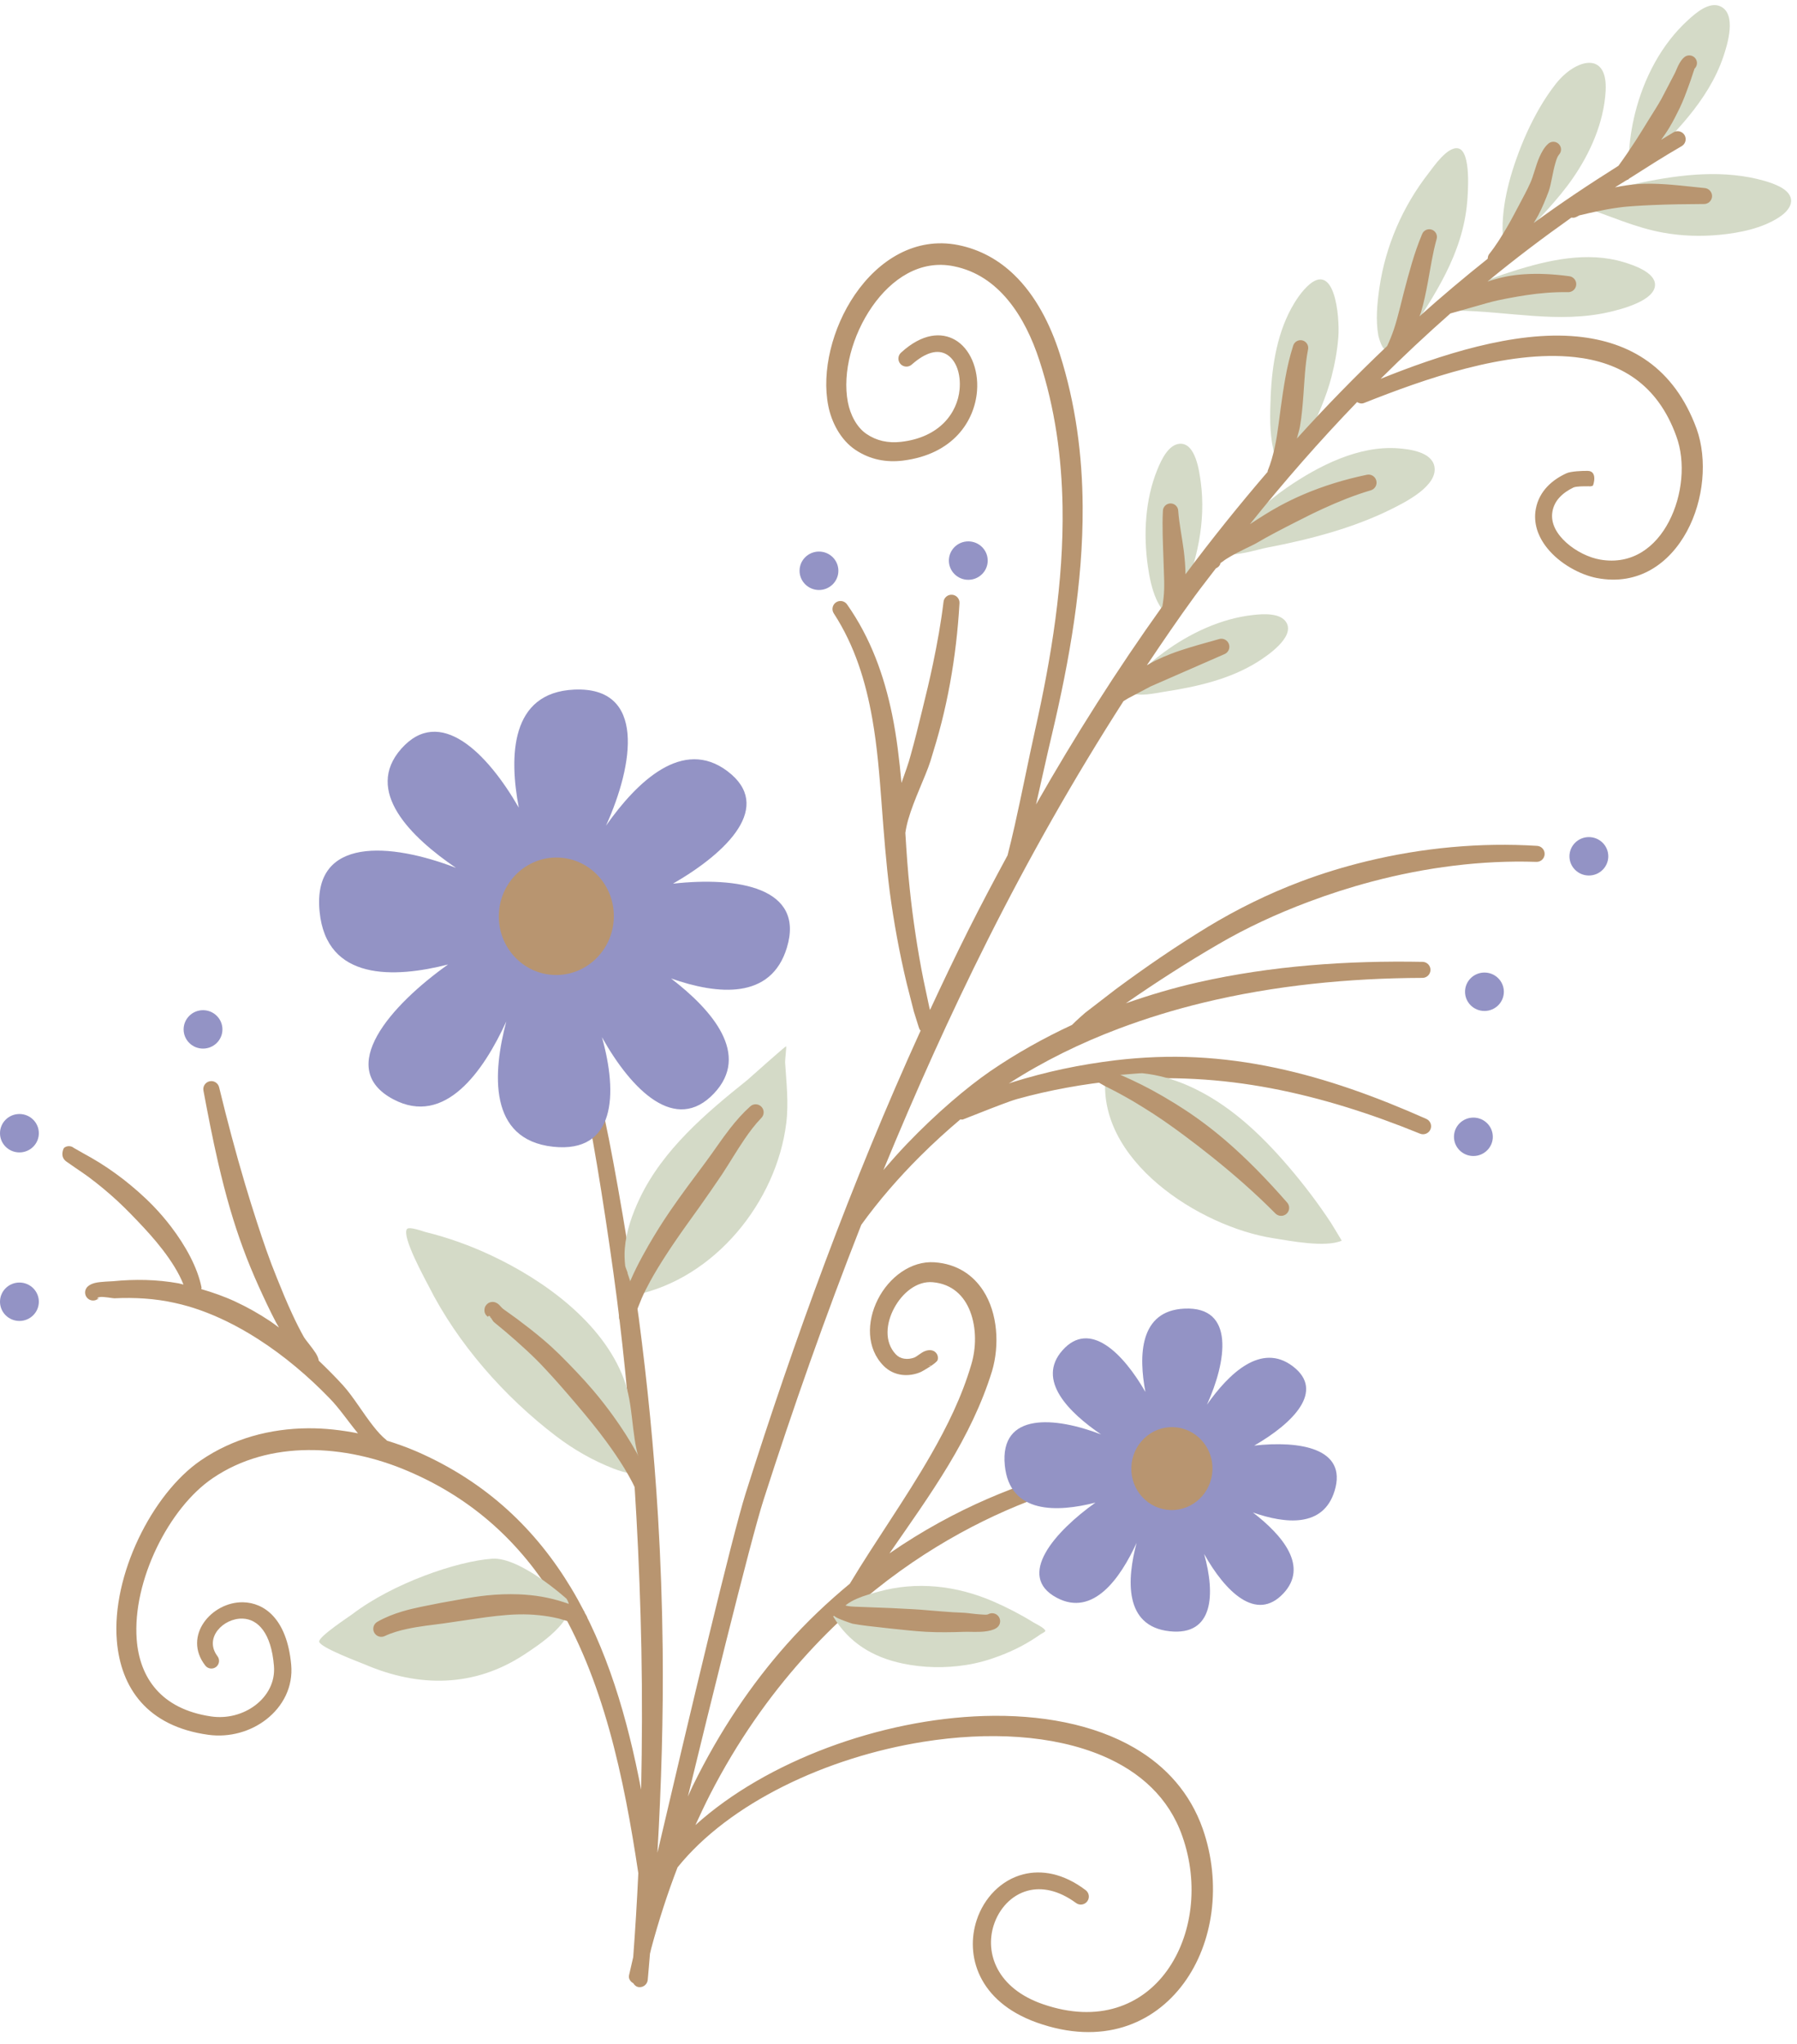
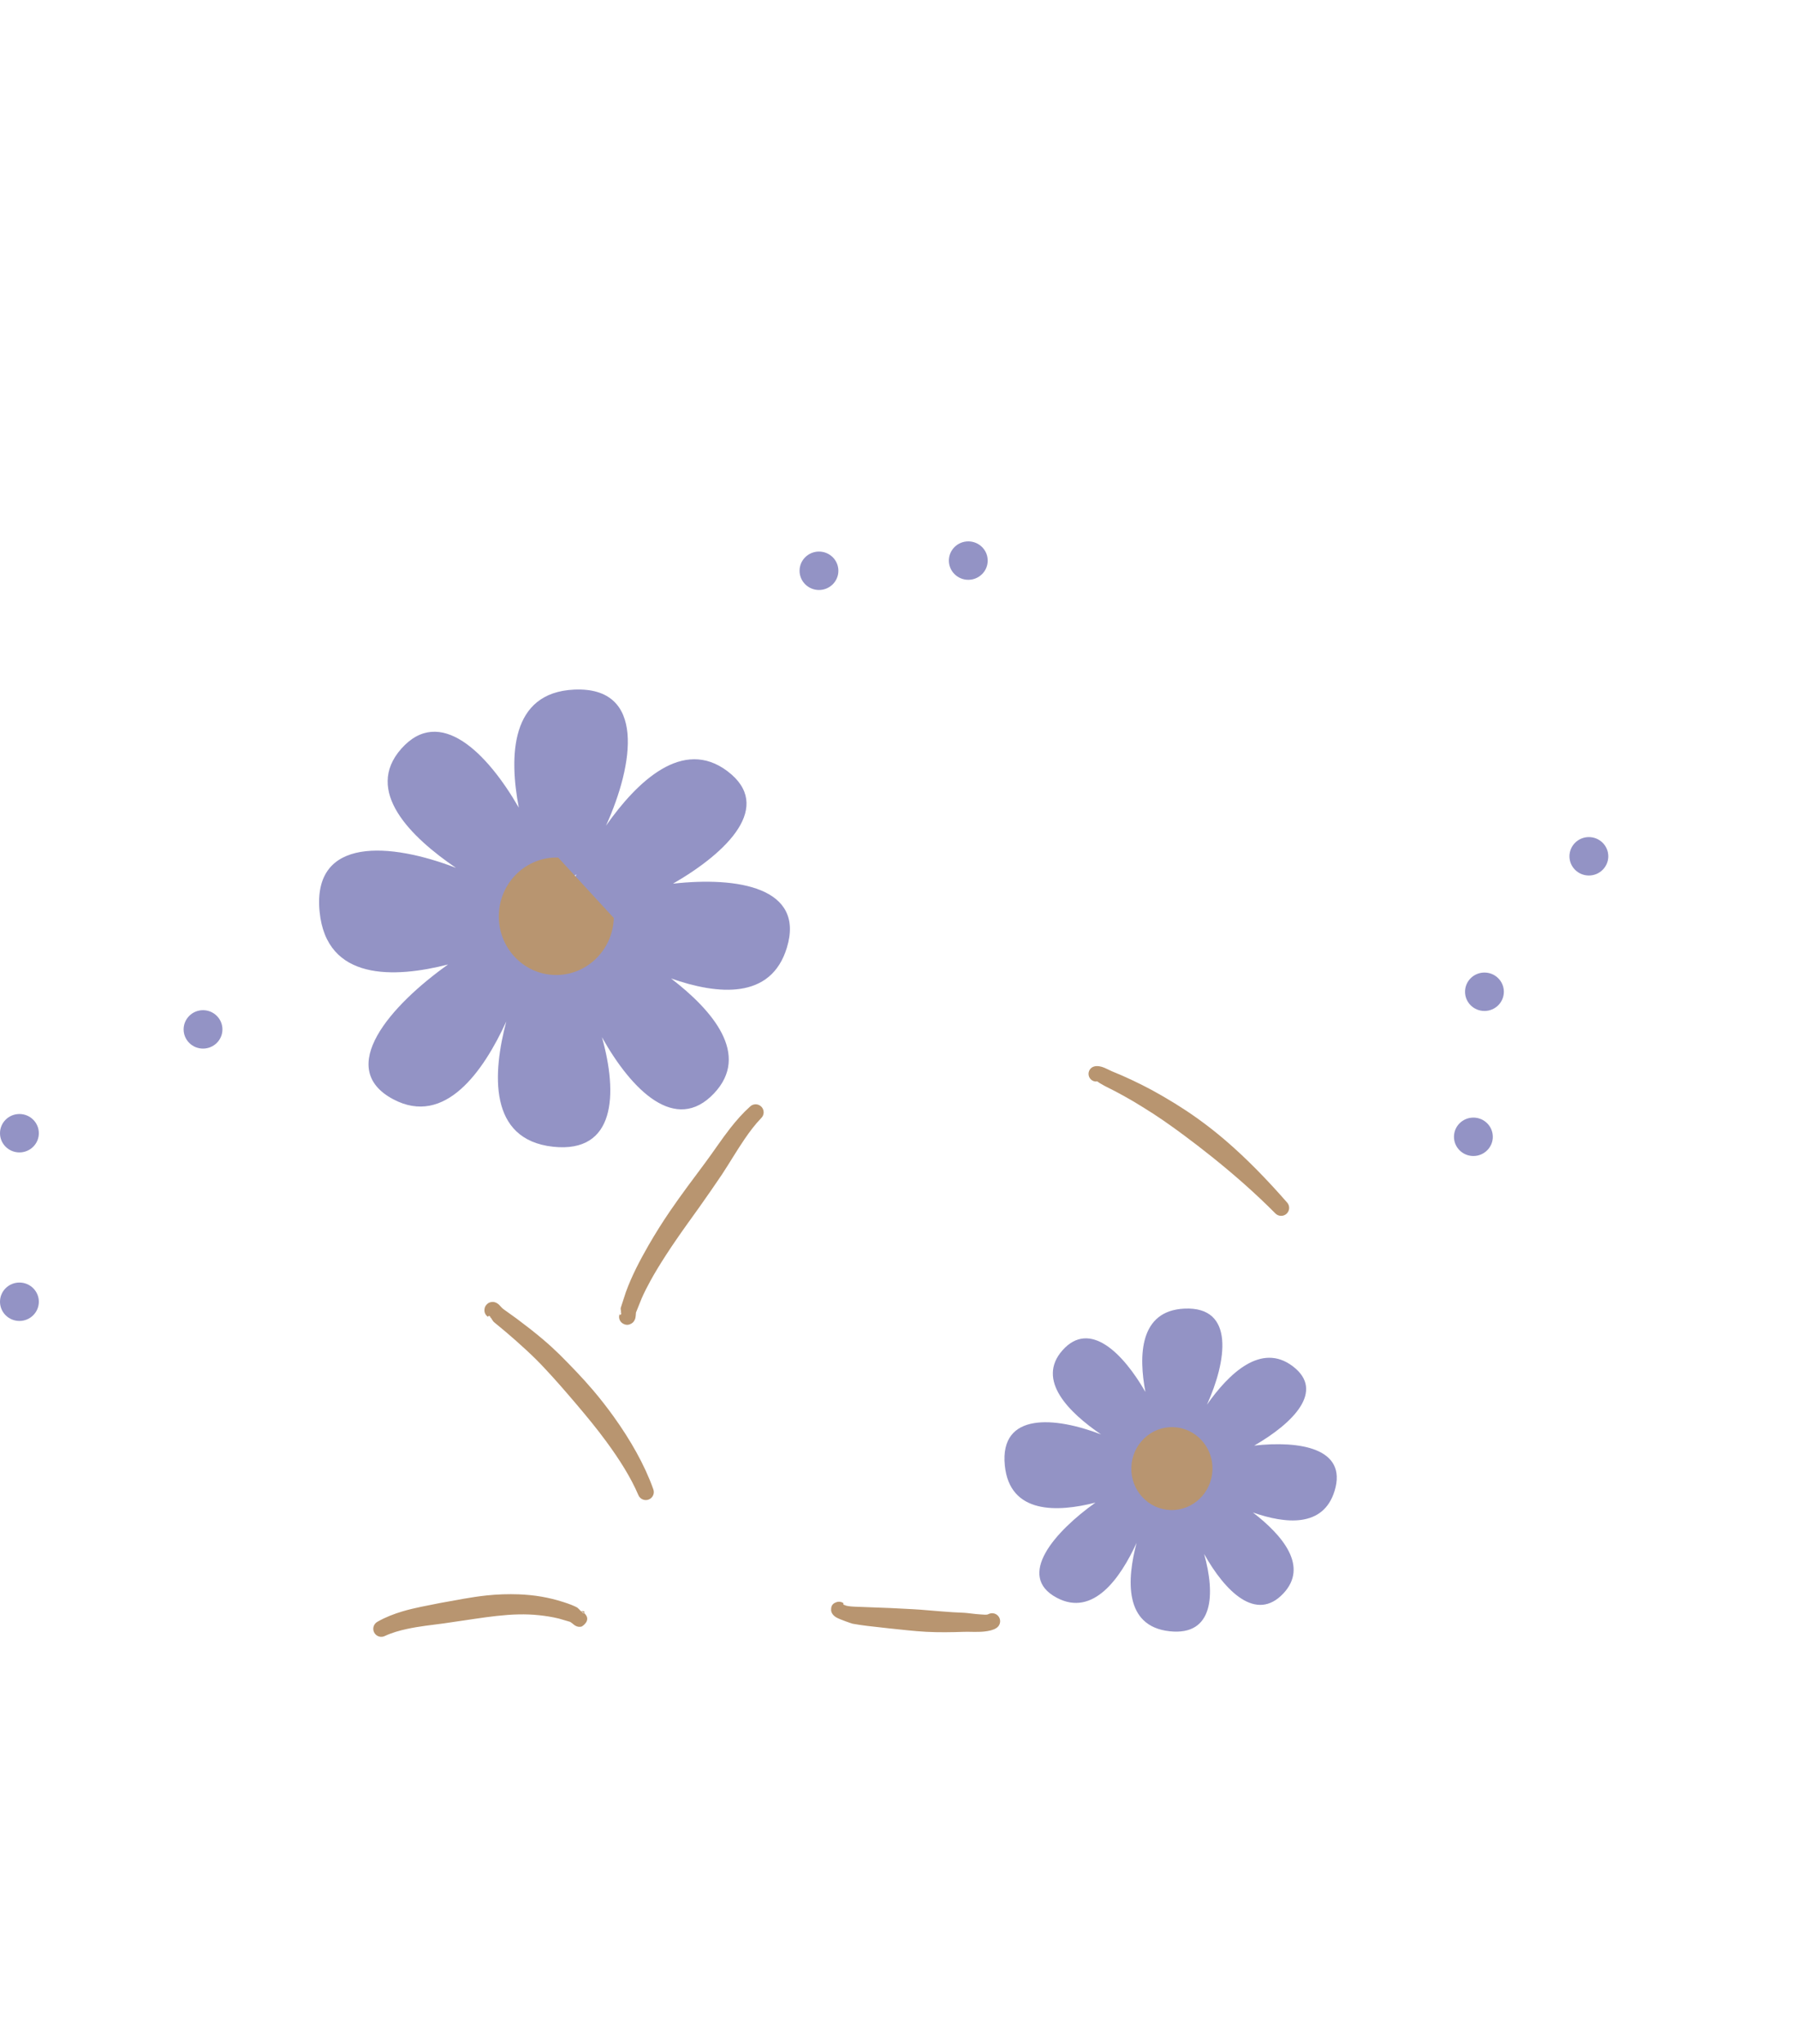
<svg xmlns="http://www.w3.org/2000/svg" fill="#b89570" height="80.3" preserveAspectRatio="xMidYMid meet" version="1" viewBox="0.0 -0.2 70.6 80.3" width="70.6" zoomAndPan="magnify">
  <g id="change1_1">
-     <path clip-rule="evenodd" d="M45.096,22.037c-0.178-1.252-0.107-2.623,0.379-3.804 c0.144-0.35,0.421-0.969,0.872-1.002c0.63-0.047,0.773,1.101,0.829,1.514c0.206,1.528-0.144,3.136-0.768,4.534l-0.668,0.565 c-0.013-0.029-0.087-0.105-0.11-0.142c-0.074-0.122-0.147-0.242-0.204-0.373C45.247,22.92,45.159,22.477,45.096,22.037z M49.231,23.956c-1.258,0.137-2.49,0.72-3.501,1.463c-0.365,0.268-0.719,0.564-1.023,0.901c-0.11,0.121-0.214,0.248-0.306,0.383 c-0.041,0.061-0.043,0.24-0.1,0.195l0.057,0.092c0.398,0.196,0.998,0.039,1.409-0.023c1.251-0.19,2.562-0.49,3.645-1.171 c0.366-0.23,1.445-0.953,1.137-1.527C50.326,23.856,49.608,23.914,49.231,23.956z M54.468,13.455l0.792-0.368 c1.095-1.683,2.212-3.306,2.384-5.371c0.027-0.335,0.157-1.966-0.348-2.086c-0.423-0.1-0.979,0.726-1.175,0.979 c-1.013,1.301-1.686,2.85-1.925,4.483c-0.09,0.614-0.156,1.28-0.043,1.896C54.158,13.016,54.335,13.692,54.468,13.455z M59.768,9.139c0.695-0.751,1.432-1.483,2.017-2.327c0.693-0.999,1.223-2.194,1.296-3.423c0.096-1.619-1.184-1.265-1.941-0.315 c-0.243,0.305-0.458,0.63-0.654,0.967c-0.37,0.64-0.669,1.312-0.915,2.009c-0.42,1.188-0.678,2.461-0.458,3.58L59.768,9.139z M64.115,6.454l0.312-0.082c1.29-1.242,2.692-2.607,3.278-4.343c0.161-0.478,0.538-1.679-0.116-1.98 c-0.442-0.203-0.979,0.273-1.272,0.541c-1.05,0.957-1.739,2.291-2.079,3.66c-0.135,0.544-0.224,1.106-0.24,1.668 C63.996,5.973,63.962,6.55,64.115,6.454z M69.899,7.121c-0.183-0.091-0.377-0.16-0.574-0.216c-1.571-0.451-3.261-0.261-4.835,0.066 c-0.57,0.118-1.136,0.26-1.681,0.466c-0.067,0.025-0.463,0.142-0.467,0.259l-0.164,0.225c1.058,0.351,2.044,0.814,3.153,1.016 c0.738,0.134,1.488,0.159,2.235,0.086c0.785-0.077,1.658-0.25,2.329-0.688C70.487,7.949,70.565,7.454,69.899,7.121z M63.792,10.097 c-1.432-0.433-2.977-0.083-4.362,0.359c-0.491,0.156-0.985,0.327-1.447,0.556c-0.01,0.005-0.498,0.261-0.406,0.327l-0.355,0.662 c1.997,0.019,4.009,0.515,5.997,0.057c0.434-0.1,1.819-0.439,1.803-1.085C65.009,10.486,64.148,10.204,63.792,10.097z M50.394,17.985l1.025-1.098c0.345-0.739,0.683-1.48,0.889-2.272c0.134-0.519,0.232-1.049,0.273-1.584 c0.058-0.747-0.129-3.211-1.341-1.859c-0.147,0.164-0.275,0.345-0.39,0.534c-0.661,1.085-0.876,2.417-0.928,3.668 c-0.028,0.68-0.049,1.401,0.101,2.071C50.048,17.557,50.169,18.07,50.394,17.985z M54.932,17.41 c-1.555-0.118-3.125,0.689-4.369,1.541c-0.428,0.294-0.826,0.624-1.208,0.975c-0.043,0.04-0.469,0.547-0.465,0.546l-0.836,1.054 c0.424,0.166,1.316-0.138,1.73-0.217c1.654-0.316,3.39-0.765,4.899-1.521c0.516-0.259,1.823-0.904,1.67-1.672 C56.241,17.552,55.384,17.444,54.932,17.41z" fill="#d4dac7" fill-rule="evenodd" />
-   </g>
+     </g>
  <g id="change2_1">
-     <path clip-rule="evenodd" d="M36.468,53.431c0.032,0.009,0.064,0.012,0.095,0.01 c0.009,0.03-0.068-0.001-0.096-0.01C36.467,53.431,36.467,53.431,36.468,53.431z M3.915,50.749c-0.023,0.033-0.05,0.06-0.081,0.081 C3.851,50.863,3.896,50.778,3.915,50.749z M47.942,21.941L47.942,21.941c0.008,0.004,0.004-0.014,0.005-0.021l-0.003,0.014 L47.942,21.941z M66.959,7.185c-0.692-0.066-1.381-0.16-2.074-0.169c-0.19-0.003-0.38,0.003-0.569,0.018 C64.029,7.055,63.745,7.1,63.46,7.157c-0.005,0.001-0.009,0.003-0.014,0.004c0.15-0.098,0.308-0.187,0.459-0.284 c0.026-0.017,0.06-0.016,0.081-0.041c0.006-0.006,0.012-0.014,0.018-0.02c0.68-0.433,1.359-0.868,2.063-1.274 c0.151-0.087,0.204-0.279,0.118-0.43c-0.087-0.151-0.279-0.204-0.43-0.118c-0.168,0.095-0.325,0.202-0.492,0.299 c0.109-0.157,0.222-0.313,0.319-0.476c0.15-0.249,0.28-0.507,0.405-0.762c0.069-0.146,0.133-0.293,0.192-0.443 c0.086-0.217,0.162-0.436,0.242-0.655l0.152-0.458c0.123-0.113,0.13-0.304,0.017-0.426c-0.113-0.123-0.305-0.13-0.427-0.017 c-0.069,0.057-0.126,0.138-0.179,0.228c-0.077,0.13-0.132,0.292-0.189,0.402L65.276,3.68c-0.156,0.28-0.335,0.553-0.508,0.833 c-0.171,0.277-0.341,0.557-0.519,0.831c-0.216,0.333-0.436,0.657-0.665,0.969c-1.139,0.717-2.256,1.459-3.331,2.249 c0.061-0.102,0.128-0.203,0.182-0.307c0.166-0.318,0.297-0.642,0.412-0.948c0.1-0.286,0.151-0.736,0.262-1.106 c0.037-0.125,0.071-0.242,0.137-0.322c0.115-0.121,0.11-0.312-0.011-0.427c-0.12-0.115-0.312-0.11-0.426,0.011 c-0.133,0.121-0.237,0.301-0.328,0.507c-0.15,0.341-0.241,0.771-0.368,1.034c-0.123,0.276-0.28,0.559-0.434,0.852 c-0.148,0.28-0.297,0.566-0.458,0.842c-0.222,0.381-0.449,0.748-0.699,1.061c-0.053,0.058-0.071,0.132-0.073,0.204 c-0.917,0.73-1.812,1.483-2.682,2.264c0.017-0.054,0.044-0.103,0.06-0.158c0.114-0.381,0.193-0.775,0.267-1.167 c0.109-0.574,0.189-1.148,0.344-1.697c0.054-0.157-0.029-0.329-0.187-0.384c-0.157-0.054-0.329,0.029-0.384,0.187 c-0.155,0.369-0.286,0.751-0.402,1.143c-0.111,0.375-0.213,0.755-0.312,1.136c-0.051,0.198-0.099,0.396-0.149,0.593 c-0.075,0.292-0.149,0.582-0.245,0.866c-0.075,0.219-0.161,0.434-0.26,0.645c-1.229,1.165-2.411,2.377-3.547,3.634 c0.039-0.159,0.093-0.314,0.121-0.475c0.071-0.407,0.104-0.82,0.135-1.233c0.045-0.593,0.066-1.187,0.18-1.779 c0.04-0.162-0.058-0.326-0.22-0.367c-0.161-0.04-0.325,0.058-0.366,0.22c-0.129,0.405-0.224,0.813-0.299,1.226 c-0.073,0.403-0.132,0.808-0.187,1.212c-0.029,0.21-0.055,0.42-0.083,0.63c-0.042,0.308-0.085,0.614-0.153,0.919 c-0.069,0.307-0.151,0.613-0.276,0.916c-0.006,0.013,0.002,0.026-0.002,0.039c-1.119,1.302-2.197,2.642-3.227,4.024 c-0.003-0.308-0.029-0.618-0.067-0.925c-0.07-0.539-0.181-1.063-0.218-1.559c-0.001-0.166-0.138-0.3-0.304-0.299 c-0.167,0.002-0.301,0.138-0.299,0.305c-0.031,0.591,0.001,1.236,0.023,1.884c0.005,0.16,0.01,0.32,0.016,0.479 c0.009,0.235,0.018,0.468,0.011,0.698c-0.007,0.231-0.031,0.457-0.071,0.678c-1.785,2.495-3.434,5.098-4.963,7.781 c0.221-0.967,0.432-1.943,0.628-2.762c0.689-2.914,1.222-5.938,1.204-8.939c-0.012-2.024-0.276-4.038-0.9-6 c-0.367-1.146-0.942-2.288-1.799-3.111c-0.592-0.569-1.318-0.987-2.198-1.163c-1.665-0.328-3.113,0.578-4.052,1.95 c-0.894,1.306-1.314,3.023-1.044,4.371c0.064,0.322,0.183,0.651,0.356,0.947c0.18,0.31,0.418,0.583,0.709,0.778 c0.286,0.191,0.59,0.318,0.907,0.386c0.311,0.066,0.635,0.077,0.967,0.035c1.974-0.249,2.811-1.557,2.904-2.735 c0.069-0.875-0.284-1.679-0.869-2.01c-0.525-0.296-1.272-0.267-2.116,0.505c-0.129,0.116-0.139,0.315-0.023,0.445 c0.116,0.129,0.316,0.139,0.445,0.023c0.56-0.496,1.025-0.599,1.365-0.4c0.39,0.228,0.568,0.791,0.513,1.378 c-0.085,0.912-0.775,1.886-2.306,2.059c-0.247,0.028-0.488,0.018-0.719-0.034c-0.225-0.051-0.439-0.144-0.64-0.282 c-0.195-0.134-0.349-0.323-0.468-0.533c-0.126-0.223-0.211-0.471-0.257-0.712c-0.221-1.164,0.176-2.633,0.955-3.753 c0.755-1.085,1.883-1.853,3.206-1.584c0.897,0.179,1.591,0.677,2.129,1.327c0.564,0.68,0.96,1.526,1.235,2.371 c0.615,1.878,0.879,3.808,0.91,5.751c0.048,2.942-0.438,5.912-1.08,8.777c-0.245,1.099-0.515,2.476-0.799,3.741 c-0.092,0.409-0.186,0.798-0.281,1.171c-0.527,0.975-1.047,1.954-1.544,2.945c-0.518,1.035-1.016,2.08-1.503,3.13 c-0.013-0.048-0.022-0.084-0.025-0.093l-0.233-1.098c-0.118-0.586-0.22-1.177-0.309-1.77c-0.09-0.592-0.166-1.187-0.228-1.782 c-0.08-0.725-0.128-1.468-0.174-2.213c0.024-0.169,0.062-0.343,0.113-0.523c0.229-0.799,0.668-1.661,0.871-2.291 c0.155-0.503,0.307-1.006,0.436-1.515c0.13-0.511,0.241-1.026,0.335-1.543c0.19-1.036,0.31-2.082,0.372-3.14 c0.015-0.174-0.113-0.327-0.287-0.342c-0.173-0.015-0.326,0.113-0.341,0.286c-0.099,0.82-0.246,1.627-0.414,2.43 c-0.125,0.603-0.27,1.202-0.418,1.801c-0.147,0.599-0.293,1.199-0.461,1.796c-0.082,0.314-0.219,0.686-0.358,1.078 c-0.083-0.9-0.186-1.797-0.365-2.672c-0.315-1.539-0.84-3.011-1.77-4.335c-0.097-0.144-0.293-0.182-0.437-0.085 c-0.144,0.097-0.182,0.293-0.085,0.437c0.827,1.275,1.253,2.679,1.51,4.132c0.195,1.101,0.284,2.232,0.368,3.36 c0.087,1.158,0.174,2.312,0.317,3.432c0.081,0.605,0.176,1.209,0.287,1.81c0.111,0.602,0.237,1.199,0.379,1.793l0.282,1.108 c0.01,0.036,0.131,0.424,0.181,0.579l0.028,0.084c0.012,0.03,0.023,0.048,0.028,0.056c0.01,0.014,0.02,0.016,0.03,0.028 c-2.723,5.982-4.971,12.153-6.881,18.196c-0.264,0.842-0.822,3.045-1.458,5.667c-0.66,2.718-1.406,5.88-2.003,8.435 c0.155-2.659,0.235-5.336,0.207-8.013c-0.019-1.74-0.08-3.478-0.184-5.208c-0.158-2.619-0.417-5.219-0.754-7.78 c-0.293-2.171-0.955-6.062-1.325-7.764c-0.086-0.393-0.158-0.675-0.206-0.803c-0.09-0.236-0.268-0.27-0.323-0.271 c-0.167-0.002-0.304,0.131-0.306,0.298c-0.002,0.071,0.022,0.137,0.063,0.189c0.041,0.118,0.096,0.368,0.164,0.713 c0.337,1.697,0.926,5.572,1.178,7.733c0.306,2.547,0.518,5.132,0.662,7.734c0.096,1.719,0.16,3.444,0.194,5.172 c0.036,1.841,0.028,3.682-0.01,5.518c-0.537-2.804-1.333-5.561-2.745-7.91c-1.365-2.272-3.297-4.165-6.085-5.377 c-0.377-0.162-0.767-0.301-1.162-0.423c-0.005-0.005-0.004-0.012-0.01-0.017c-0.189-0.15-0.36-0.345-0.525-0.555 c-0.41-0.521-0.777-1.144-1.177-1.59c-0.305-0.335-0.628-0.659-0.959-0.975c-0.011-0.074-0.044-0.177-0.123-0.301 c-0.138-0.214-0.41-0.534-0.457-0.618c-0.166-0.295-0.317-0.598-0.46-0.906c-0.218-0.468-0.414-0.946-0.605-1.422 c-0.296-0.722-0.547-1.459-0.787-2.199c-0.161-0.495-0.316-0.992-0.465-1.492c-0.374-1.256-0.709-2.525-1.018-3.797 c-0.037-0.17-0.205-0.278-0.374-0.241c-0.17,0.036-0.279,0.204-0.242,0.374c0.176,0.936,0.356,1.873,0.571,2.803 c0.143,0.622,0.3,1.241,0.48,1.854c0.15,0.512,0.317,1.02,0.501,1.521c0.184,0.503,0.39,0.997,0.609,1.486 c0.218,0.48,0.441,0.962,0.688,1.431c0.037,0.07,0.08,0.135,0.118,0.205c-0.12-0.086-0.235-0.177-0.358-0.258 c-0.434-0.288-0.887-0.544-1.357-0.762c-0.431-0.201-0.882-0.358-1.34-0.492c0-0.023,0.016-0.043,0.01-0.067 c-0.157-0.781-0.619-1.627-1.202-2.391c-0.215-0.281-0.446-0.55-0.685-0.797c-0.396-0.411-0.811-0.763-1.172-1.047 c-0.206-0.159-0.417-0.313-0.634-0.459c-0.217-0.146-0.44-0.285-0.668-0.414c-0.026-0.014-0.45-0.249-0.617-0.348 c-0.011-0.006-0.021-0.011-0.03-0.015c-0.109-0.097-0.276-0.103-0.393-0.008c-0.012,0.009-0.185,0.338,0.09,0.535 c0.16,0.115,0.569,0.393,0.594,0.41c0.203,0.137,0.398,0.284,0.591,0.436c0.193,0.152,0.382,0.309,0.566,0.472 c0.327,0.281,0.687,0.641,1.056,1.028c0.331,0.347,0.668,0.717,0.965,1.104c0.35,0.454,0.649,0.921,0.831,1.384 c-0.065-0.014-0.128-0.037-0.194-0.049c-0.425-0.076-0.856-0.119-1.289-0.131c-0.428-0.011-0.857,0.006-1.281,0.048 c-0.088,0.009-0.475,0.013-0.701,0.065c-0.182,0.042-0.301,0.129-0.348,0.204c-0.096,0.144-0.057,0.34,0.088,0.437 c0.11,0.073,0.25,0.068,0.353-0.003l-0.002-0.005c-0.015-0.045,0.021-0.067,0.083-0.076c0.165-0.023,0.516,0.052,0.577,0.049 c0.397-0.02,0.797-0.017,1.196,0.011c0.394,0.028,0.785,0.083,1.17,0.169c0.708,0.153,1.38,0.404,2.023,0.715 c0.433,0.209,0.851,0.448,1.257,0.708c1.025,0.657,1.969,1.458,2.809,2.326c0.377,0.383,0.732,0.913,1.114,1.375 c-0.651-0.128-1.312-0.204-1.969-0.198c-1.484,0.013-2.944,0.397-4.212,1.265c-1.913,1.315-3.505,4.522-3.292,7.082 c0.152,1.837,1.181,3.362,3.598,3.693c0.832,0.113,1.661-0.129,2.271-0.604c0.654-0.509,1.062-1.277,0.98-2.156 c-0.169-1.815-1.069-2.429-1.889-2.446c-1.231-0.026-2.388,1.323-1.486,2.485c0.101,0.132,0.291,0.157,0.423,0.056 c0.132-0.101,0.157-0.291,0.056-0.423c-0.544-0.72,0.234-1.502,0.989-1.477c0.592,0.02,1.125,0.551,1.23,1.863 c0.052,0.634-0.257,1.179-0.732,1.54c-0.47,0.357-1.105,0.534-1.739,0.44c-1.971-0.29-2.811-1.531-2.922-3.032 c-0.17-2.295,1.265-5.161,2.987-6.326c1.128-0.767,2.428-1.094,3.746-1.105c1.337-0.012,2.695,0.299,3.923,0.825 c2.628,1.117,4.45,2.886,5.754,5.007c1.93,3.14,2.735,7.043,3.298,10.788c-0.052,1.104-0.118,2.204-0.201,3.299 c-0.103,0.446-0.162,0.703-0.162,0.703c-0.032,0.136,0.046,0.255,0.163,0.318c0.05,0.082,0.124,0.147,0.227,0.156 c0.173,0.015,0.327-0.113,0.343-0.286c0.034-0.34,0.057-0.685,0.088-1.026c0.016-0.068,0.032-0.132,0.049-0.206 c0.303-1.128,0.65-2.188,1.034-3.186c2.038-2.532,5.861-4.328,9.659-4.933c2.554-0.407,5.09-0.277,7.046,0.554 c1.464,0.622,2.596,1.641,3.123,3.144c0.671,1.89,0.393,3.921-0.603,5.299c-0.988,1.366-2.694,2.061-4.865,1.311 c-1.813-0.623-2.286-2.008-1.94-3.098c0.206-0.647,0.688-1.185,1.332-1.359c0.551-0.149,1.21-0.028,1.904,0.481 c0.14,0.104,0.337,0.075,0.441-0.065c0.104-0.139,0.075-0.337-0.065-0.441c-0.883-0.668-1.737-0.801-2.449-0.62 c-0.868,0.221-1.539,0.923-1.827,1.788c-0.461,1.385,0.047,3.206,2.352,4.032c2.569,0.917,4.596,0.069,5.782-1.544 c1.155-1.57,1.501-3.897,0.743-6.067c-0.495-1.401-1.435-2.447-2.672-3.17c-1.594-0.932-3.689-1.327-5.927-1.258 c-4.04,0.125-8.536,1.759-11.332,4.285c0.186-0.407,0.375-0.808,0.571-1.193c1.077-2.099,2.325-3.855,3.644-5.332 c1.237-1.386,2.535-2.526,3.832-3.457c2.522-1.811,5.024-2.842,6.957-3.374c0.168-0.044,0.268-0.216,0.224-0.385 c-0.044-0.168-0.217-0.269-0.385-0.224c-1.997,0.501-4.6,1.482-7.219,3.293c0.784-1.135,1.6-2.276,2.316-3.464 c0.709-1.177,1.314-2.401,1.714-3.696c0.301-1.017,0.223-2.276-0.342-3.152c-0.398-0.617-1.024-1.059-1.918-1.122 c-0.921-0.064-1.788,0.586-2.228,1.46c-0.439,0.87-0.453,1.926,0.234,2.613c0.201,0.2,0.45,0.315,0.714,0.348 c0.248,0.03,0.508-0.009,0.746-0.114c0.054-0.024,0.621-0.343,0.657-0.47c0.045-0.16-0.048-0.327-0.208-0.373 c-0.082-0.024-0.194-0.019-0.317,0.035c-0.129,0.057-0.3,0.205-0.375,0.236c-0.134,0.054-0.279,0.073-0.416,0.051 c-0.123-0.018-0.238-0.075-0.329-0.172c-0.462-0.49-0.382-1.223-0.062-1.818c0.318-0.591,0.89-1.072,1.52-1.013 c0.766,0.07,1.231,0.543,1.463,1.145c0.251,0.647,0.244,1.439,0.042,2.1c-0.363,1.236-0.934,2.402-1.585,3.536 c-0.993,1.731-2.176,3.384-3.176,5.048c-0.001,0.002,0,0.005-0.001,0.007c-0.85,0.703-1.69,1.49-2.494,2.396 c-1.357,1.53-2.616,3.369-3.687,5.558c-0.065,0.133-0.124,0.278-0.188,0.413c0.485-1.995,1.011-4.137,1.493-6.058 c0.65-2.595,1.216-4.777,1.484-5.609c1.147-3.575,2.419-7.192,3.834-10.789c0.683-0.951,1.482-1.865,2.298-2.68 c0.539-0.538,1.079-1.027,1.595-1.462c0.035-0.001,0.068,0.015,0.102,0.002c0.291-0.11,0.958-0.381,1.502-0.585 c0.256-0.097,0.483-0.178,0.624-0.217c0.647-0.181,1.304-0.328,1.965-0.449c0.662-0.121,1.328-0.214,1.997-0.278 c1.03-0.104,2.035-0.113,3.024-0.061c1.017,0.053,2.017,0.179,3.006,0.367c1.971,0.375,3.902,0.991,5.836,1.779 c0.16,0.068,0.345-0.007,0.414-0.167c0.068-0.16-0.007-0.345-0.167-0.413c-1.956-0.869-3.91-1.58-5.921-2.005 c-1.026-0.217-2.066-0.36-3.125-0.412c-1.032-0.051-2.081-0.011-3.154,0.115c-0.689,0.084-1.375,0.195-2.055,0.339 c-0.679,0.145-1.352,0.321-2.015,0.529c-0.034,0.011-0.088,0.032-0.131,0.047c1.374-0.884,2.825-1.593,4.329-2.159 c1.078-0.406,2.181-0.743,3.303-1.015c2.808-0.681,5.729-0.966,8.619-0.976c0.174,0.001,0.316-0.139,0.318-0.313 c0.001-0.173-0.139-0.316-0.313-0.317c-2.948-0.055-5.937,0.153-8.812,0.803c-0.965,0.218-1.912,0.5-2.843,0.825 c0.589-0.41,1.187-0.808,1.793-1.196c0.606-0.388,1.219-0.764,1.842-1.125c1.109-0.649,2.301-1.198,3.537-1.662 c0.811-0.305,1.642-0.573,2.485-0.796c2.124-0.562,4.324-0.848,6.466-0.776c0.174,0.009,0.321-0.126,0.33-0.299 c0.008-0.174-0.126-0.322-0.3-0.33c-2.209-0.139-4.494,0.071-6.699,0.607c-0.878,0.213-1.743,0.477-2.583,0.794 c-1.281,0.483-2.504,1.087-3.644,1.777c-0.624,0.381-1.239,0.777-1.844,1.188s-1.199,0.836-1.786,1.27l-1.197,0.922 c-0.021,0.017-0.365,0.319-0.517,0.476c-1.107,0.514-2.18,1.113-3.206,1.814c-0.904,0.623-2.109,1.638-3.282,2.863 c-0.312,0.326-0.619,0.671-0.921,1.023c1.254-3.05,2.611-6.077,4.098-9.038c1.619-3.223,3.397-6.362,5.335-9.381l0.176-0.107 l0.889-0.47l2.886-1.262c0.164-0.059,0.249-0.239,0.19-0.403c-0.059-0.164-0.24-0.249-0.403-0.19 c-0.375,0.108-0.747,0.206-1.116,0.319c-0.25,0.077-0.499,0.157-0.744,0.25c-0.206,0.079-0.409,0.166-0.608,0.263 c-0.119,0.058-0.235,0.127-0.352,0.192c0.611-0.913,1.229-1.821,1.875-2.707c0.272-0.373,0.56-0.733,0.838-1.101 c0.082-0.036,0.151-0.095,0.175-0.186c-0.008-0.006-0.005-0.013,0.005-0.021c0.018-0.017,0.059-0.038,0.083-0.057 c0.085-0.07,0.199-0.139,0.32-0.209c0.375-0.217,0.829-0.416,0.973-0.497c0.523-0.308,1.057-0.582,1.589-0.852 c0.356-0.181,0.71-0.36,1.072-0.525c0.6-0.274,1.211-0.523,1.856-0.714c0.169-0.042,0.272-0.214,0.229-0.382 c-0.042-0.169-0.213-0.272-0.382-0.23c-0.87,0.182-1.701,0.436-2.5,0.779c-0.319,0.137-0.633,0.29-0.94,0.457 c-0.391,0.213-0.767,0.457-1.145,0.704c1.334-1.664,2.735-3.268,4.211-4.797c0.083,0.05,0.178,0.074,0.275,0.035 c2.33-0.924,5.603-2.096,8.287-1.8c1.749,0.193,3.236,1.04,3.98,3.105c0.372,1.006,0.244,2.331-0.291,3.355 c-0.519,0.995-1.436,1.709-2.698,1.492c-0.435-0.074-0.951-0.32-1.339-0.672c-0.358-0.326-0.619-0.742-0.54-1.21 c0.037-0.217,0.134-0.4,0.271-0.551c0.15-0.166,0.344-0.297,0.554-0.398c0.11-0.052,0.425-0.049,0.559-0.049 c0.012,0.001,0.022,0,0.033-0.001c0.055,0.009,0.114,0.003,0.17-0.021c0.022-0.01,0.202-0.573-0.195-0.583 c-0.2-0.005-0.664,0.016-0.829,0.09c-0.289,0.13-0.553,0.305-0.762,0.525c-0.224,0.237-0.385,0.526-0.451,0.871 c-0.109,0.568,0.087,1.104,0.449,1.552c0.488,0.608,1.29,1.044,1.949,1.171c1.627,0.31,2.848-0.563,3.539-1.838 c0.66-1.22,0.811-2.811,0.379-4.023c-0.888-2.421-2.637-3.426-4.694-3.625c-2.475-0.239-5.41,0.732-7.722,1.662 c0.889-0.885,1.804-1.742,2.746-2.572c0.003,0,0.009,0,0.012-0.001l0.34-0.096l1.061-0.301c0.312-0.091,0.626-0.152,0.938-0.21 c0.211-0.039,0.421-0.077,0.632-0.108c0.533-0.079,1.068-0.126,1.62-0.117c0.173,0.013,0.324-0.117,0.337-0.291 c0.013-0.173-0.117-0.324-0.29-0.337c-0.592-0.079-1.174-0.113-1.754-0.075c-0.236,0.016-0.471,0.044-0.704,0.089 c-0.248,0.048-0.494,0.119-0.739,0.198c1.063-0.877,2.165-1.71,3.296-2.512c0.045,0.005,0.09,0.012,0.155-0.009 c0.033-0.01,0.118-0.057,0.156-0.078l0.396-0.093c0.232-0.054,0.464-0.101,0.698-0.144c0.154-0.027,0.307-0.052,0.461-0.072 c0.215-0.031,0.431-0.046,0.646-0.061c0.218-0.015,0.437-0.025,0.655-0.035c0.677-0.031,1.353-0.037,2.032-0.042 c0.174,0.008,0.321-0.127,0.329-0.301C67.268,7.341,67.133,7.193,66.959,7.185z" fill="inherit" fill-rule="evenodd" />
-   </g>
+     </g>
  <g id="change1_2">
-     <path clip-rule="evenodd" d="M25.178,57.725c0.116,0.045-0.248-0.018-0.37-0.039 c-0.245-0.043-0.482-0.115-0.715-0.205c-0.81-0.316-1.559-0.747-2.25-1.273c-2.02-1.538-3.86-3.623-5.005-5.897 c-0.126-0.25-1.062-1.936-0.851-2.233c0.083-0.117,0.635,0.091,0.73,0.115c0.891,0.218,1.754,0.531,2.583,0.919 c2.066,0.969,4.369,2.623,5.208,4.848c0.382,1.013,0.286,2.12,0.596,3.15L25.178,57.725z M30.888,40.899 c-0.031-0.02-1.45,1.262-1.528,1.324c-1.626,1.3-3.316,2.733-4.228,4.65c-0.291,0.612-0.532,1.289-0.585,1.971 c-0.018,0.219-0.009,0.443,0.014,0.662c0.01,0.098,0.143,0.365,0.087,0.284l0.293,0.878c3.146-0.648,5.566-3.665,5.949-6.75 c0.1-0.806,0.004-1.596-0.046-2.4C30.841,41.474,30.9,40.906,30.888,40.899z M19.333,61.025c-1.401,0.1-3.909,0.974-5.485,2.174 c-0.127,0.097-1.335,0.884-1.308,1.084c0.032,0.232,1.625,0.822,1.804,0.899c2.113,0.905,4.287,0.901,6.253-0.393 c0.48-0.316,2.195-1.407,1.66-2.192C22.257,62.597,20.437,60.946,19.333,61.025z M40.607,63.53c-0.51-0.316-1.047-0.595-1.597-0.832 c-1.436-0.619-3.002-0.798-4.518-0.373c-0.452,0.126-1.262,0.333-1.489,0.796l-0.271,0.169c0.615,1.029,1.55,1.603,2.729,1.851 c0.816,0.172,1.683,0.188,2.506,0.056c0.449-0.071,0.888-0.195,1.313-0.358c0.292-0.112,0.578-0.238,0.854-0.385 c0.258-0.137,0.507-0.293,0.746-0.46c0.025-0.018,0.188-0.094,0.188-0.133C41.067,63.758,40.673,63.571,40.607,63.53z M52.288,47.828c-0.504-0.766-1.062-1.5-1.657-2.196c-1.108-1.295-2.374-2.494-3.951-3.188c-0.57-0.25-1.171-0.424-1.79-0.487 c-0.182-0.018-1.35,0.159-1.442,0.001c-0.446,3.413,3.707,6.031,6.57,6.477c0.647,0.101,2.047,0.38,2.694,0.098 C52.718,48.531,52.304,47.852,52.288,47.828z" fill="#d4dac7" fill-rule="evenodd" />
-   </g>
+     </g>
  <g id="change2_2">
    <path d="M24.348,51.403c-0.004,0.009-0.007,0.018-0.01,0.028c-0.008-0.013,0.003-0.033,0.024-0.055 C24.357,51.385,24.352,51.394,24.348,51.403z M29.469,43.264c-0.287,0.257-0.544,0.55-0.785,0.858 c-0.343,0.439-0.652,0.911-0.978,1.349c-0.229,0.314-0.465,0.622-0.695,0.935c-0.232,0.317-0.462,0.635-0.683,0.959 c-0.299,0.437-0.58,0.885-0.845,1.343c-0.168,0.295-0.333,0.592-0.484,0.897c-0.153,0.31-0.293,0.625-0.411,0.95l-0.2,0.615 c-0.009,0.032,0.005,0.096,0.012,0.154c-0.014,0.016-0.027,0.033-0.038,0.052c0.011-0.012,0.025-0.025,0.04-0.038 c0.008,0.059,0.007,0.108-0.033,0.105c-0.017-0.001-0.027-0.005-0.031-0.012c-0.05,0.145,0.019,0.307,0.162,0.372 c0.13,0.064,0.232,0.028,0.311-0.017c0.06-0.034,0.111-0.095,0.144-0.186c0.018-0.047,0.028-0.196,0.031-0.245l0.222-0.552 c0.102-0.234,0.219-0.462,0.342-0.686c0.187-0.343,0.393-0.675,0.604-1.002c0.138-0.215,0.281-0.426,0.425-0.636 c0.291-0.425,0.595-0.84,0.894-1.259c0.303-0.425,0.599-0.856,0.891-1.287c0.298-0.453,0.579-0.936,0.891-1.393 c0.199-0.291,0.409-0.572,0.651-0.822c0.125-0.12,0.129-0.32,0.009-0.445C29.794,43.147,29.594,43.143,29.469,43.264z M23.308,54.416c-0.438-0.515-0.897-0.984-1.319-1.407c-0.212-0.208-0.43-0.407-0.656-0.598c-0.333-0.283-0.679-0.55-1.03-0.813 l-0.529-0.38c-0.059-0.039-0.148-0.16-0.203-0.2c-0.077-0.057-0.149-0.078-0.201-0.079c-0.087-0.002-0.163,0.02-0.224,0.076 c-0.043,0.04-0.103,0.101-0.112,0.219c-0.014,0.12,0.044,0.232,0.141,0.291c0-0.008,0.006-0.018,0.017-0.031 c0.023-0.026,0.057,0.01,0.092,0.061c-0.015,0.001-0.029,0.002-0.042,0.001c0.016,0.005,0.033,0.009,0.05,0.012 c0.04,0.06,0.082,0.137,0.113,0.161l0.477,0.396c0.269,0.23,0.534,0.463,0.794,0.704c0.255,0.236,0.504,0.479,0.74,0.736 c0.398,0.423,0.815,0.903,1.24,1.404c0.396,0.467,0.797,0.952,1.164,1.453c0.504,0.688,0.957,1.394,1.258,2.099 c0.064,0.162,0.246,0.242,0.408,0.179c0.163-0.064,0.243-0.246,0.179-0.408c-0.338-0.953-0.901-1.939-1.562-2.858 C23.85,55.082,23.583,54.74,23.308,54.416z M22.945,63.153c0.055-0.067-0.03-0.074-0.119-0.066l0.007,0.007 C22.873,63.105,22.911,63.125,22.945,63.153z M22.945,63.153l-0.003,0.003c-0.018,0.02-0.061-0.014-0.109-0.062 c-0.008-0.002-0.016-0.004-0.024-0.006l0.017-0.001c-0.059-0.058-0.124-0.132-0.164-0.153c-0.07-0.037-0.143-0.068-0.217-0.098 c-0.101-0.04-0.205-0.074-0.308-0.108c-0.284-0.092-0.571-0.162-0.862-0.213c-0.291-0.05-0.585-0.078-0.884-0.091 c-0.423-0.015-0.848-0.002-1.271,0.043c-0.615,0.065-1.225,0.191-1.831,0.298c-0.482,0.098-0.99,0.184-1.475,0.328 c-0.342,0.102-0.673,0.23-0.979,0.405c-0.154,0.08-0.215,0.271-0.135,0.425c0.08,0.155,0.271,0.215,0.425,0.135 c0.274-0.128,0.567-0.21,0.867-0.275c0.474-0.103,0.964-0.154,1.431-0.216c0.418-0.064,0.84-0.125,1.261-0.185 c0.275-0.04,0.549-0.079,0.825-0.109c0.291-0.031,0.582-0.056,0.874-0.061c0.266-0.005,0.529,0.004,0.791,0.032 c0.261,0.027,0.521,0.068,0.78,0.131l0.438,0.128c0.047,0.02,0.141,0.104,0.17,0.125c0.143,0.106,0.271,0.067,0.289,0.061 c0.026-0.01,0.384-0.233,0.128-0.503C22.968,63.174,22.957,63.163,22.945,63.153z M38.824,63.206 c-0.066,0.032-0.172,0.013-0.284,0.008c-0.248-0.013-0.518-0.059-0.67-0.066c-0.572-0.018-1.144-0.08-1.717-0.122 c-0.386-0.028-0.774-0.04-1.158-0.063l-1.411-0.054c-0.009,0-0.232-0.007-0.362-0.045c-0.012-0.02-0.027-0.039-0.043-0.056 c0.011,0.018,0.02,0.039,0.027,0.051c-0.054-0.017-0.087-0.041-0.073-0.073c0.003-0.006,0.006-0.009,0.009-0.011 c-0.081-0.061-0.192-0.079-0.293-0.038c-0.182,0.061-0.2,0.201-0.197,0.311c0.001,0.055,0.039,0.185,0.2,0.28 c0.149,0.088,0.624,0.246,0.644,0.25c0.193,0.035,0.388,0.063,0.583,0.087c0.284,0.035,0.568,0.061,0.85,0.096 c0.484,0.048,0.97,0.109,1.459,0.135c0.494,0.026,0.989,0.018,1.482,0.001c0.179-0.009,0.522,0.018,0.8-0.012 c0.188-0.02,0.354-0.06,0.462-0.129c0.152-0.086,0.206-0.278,0.121-0.43C39.168,63.175,38.975,63.121,38.824,63.206z M50.563,47.029 c-0.753-0.86-1.555-1.696-2.433-2.448c-0.351-0.301-0.716-0.586-1.092-0.855c-0.567-0.406-1.162-0.768-1.769-1.101 c-0.257-0.138-0.517-0.27-0.781-0.394c-0.264-0.125-0.531-0.242-0.802-0.351c-0.084-0.034-0.282-0.146-0.428-0.183 c-0.099-0.024-0.187-0.029-0.255-0.011c-0.162,0.035-0.266,0.196-0.23,0.359c0.032,0.146,0.164,0.244,0.308,0.237v-0.001 c0.003-0.014,0.015-0.012,0.031-0.002c0.007-0.001,0.014-0.002,0.02-0.004c-0.004,0.001-0.01,0.003-0.017,0.006 c0.027,0.015,0.062,0.047,0.088,0.061c0.09,0.05,0.175,0.103,0.222,0.126c0.251,0.122,0.498,0.252,0.742,0.388 c0.245,0.136,0.485,0.278,0.722,0.426c0.568,0.345,1.113,0.73,1.65,1.129c0.357,0.265,0.709,0.538,1.058,0.816 c0.877,0.701,1.723,1.442,2.505,2.231c0.119,0.127,0.319,0.134,0.446,0.016C50.675,47.355,50.682,47.156,50.563,47.029z M43.081,42.282c0,0.003,0.006-0.001,0.008,0c-0.001,0-0.001,0-0.002,0H43.081z M43.102,42.28c-0.004,0.001-0.009,0.001-0.013,0.002 c0.005,0.003,0.014,0.004,0.026-0.001l-0.003-0.002L43.102,42.28z" fill="inherit" />
  </g>
  <g id="change3_1">
    <path clip-rule="evenodd" d="M8.739,40.234c0,0.416-0.342,0.754-0.763,0.754 s-0.762-0.338-0.762-0.754c0-0.416,0.341-0.755,0.762-0.755S8.739,39.818,8.739,40.234z M0.763,43.557 C0.342,43.557,0,43.895,0,44.312c0,0.416,0.342,0.754,0.763,0.754c0.421,0,0.763-0.338,0.763-0.754 C1.526,43.895,1.184,43.557,0.763,43.557z M0.763,50.177C0.342,50.177,0,50.515,0,50.931s0.342,0.755,0.763,0.755 c0.421,0,0.763-0.339,0.763-0.755S1.184,50.177,0.763,50.177z M32.176,21.465c-0.421,0-0.763,0.338-0.763,0.754 c0,0.417,0.342,0.755,0.763,0.755c0.421,0,0.762-0.338,0.762-0.755C32.938,21.803,32.597,21.465,32.176,21.465z M38.042,21.065 c-0.421,0-0.763,0.338-0.763,0.755c0,0.416,0.342,0.754,0.763,0.754s0.763-0.338,0.763-0.754 C38.805,21.403,38.463,21.065,38.042,21.065z M62.423,32.68c-0.421,0-0.763,0.338-0.763,0.755c0,0.416,0.342,0.754,0.763,0.754 c0.421,0,0.763-0.338,0.763-0.754C63.186,33.018,62.844,32.68,62.423,32.68z M58.321,38.001c-0.422,0-0.763,0.338-0.763,0.755 c0,0.416,0.341,0.754,0.763,0.754c0.421,0,0.762-0.338,0.762-0.754C59.083,38.339,58.742,38.001,58.321,38.001z M57.886,43.698 c-0.421,0-0.763,0.338-0.763,0.755c0,0.416,0.342,0.754,0.763,0.754c0.421,0,0.763-0.338,0.763-0.754 C58.649,44.036,58.307,43.698,57.886,43.698z" fill="#9393c5" fill-rule="evenodd" />
  </g>
  <g id="change4_1">
    <path clip-rule="evenodd" d="M49.277,56.581c1.527-0.882,2.789-2.148,1.514-3.115 c-1.242-0.944-2.514,0.287-3.372,1.507c0.766-1.689,1.116-3.862-0.882-3.772c-1.778,0.079-1.805,1.854-1.537,3.273 c-0.877-1.525-2.189-2.841-3.259-1.634c-1.035,1.17,0.254,2.442,1.517,3.303c-1.796-0.694-3.988-0.891-3.782,1.214 c0.19,1.933,2.084,1.842,3.562,1.464c-1.593,1.134-3.134,2.879-1.521,3.737c1.436,0.764,2.506-0.78,3.137-2.157 c-0.378,1.422-0.507,3.28,1.3,3.474c1.729,0.185,1.796-1.458,1.353-3.036c0.826,1.473,2.042,2.686,3.109,1.555 c1.01-1.071-0.036-2.295-1.193-3.185c1.296,0.455,2.77,0.594,3.21-0.849C52.946,56.683,51.063,56.382,49.277,56.581z M46.467,58.849 c0.003,0.008,0.005,0.017,0.008,0.026c-0.417-0.599-1.092-0.049-1.217-0.091c0.035-0.117,0.052-0.183,0.052-0.183 c-0.092,0.098-0.177-0.391-0.499-0.557c0.082-0.211,0.284-0.607,0.099-0.947c0.102,0.05,0.16,0.076,0.16,0.076 c-0.117-0.148,0.951-0.058,0.75-0.848c0.22,0.099,0.517,0.194,0.779-0.001c-0.145,0.277-0.226,0.454-0.226,0.454 c0.13-0.1,0.105,0.64,0.614,0.715c-0.018,0.224,0.07,0.451,0.087,0.567C46.801,58.129,46.298,58.243,46.467,58.849z M26.44,34.51 c2.164-1.25,3.952-3.043,2.146-4.414c-1.76-1.336-3.562,0.408-4.778,2.136c1.086-2.394,1.582-5.471-1.249-5.345 c-2.519,0.113-2.557,2.628-2.177,4.637c-1.242-2.159-3.102-4.024-4.617-2.314c-1.467,1.657,0.359,3.459,2.149,4.679 c-2.544-0.983-5.651-1.262-5.358,1.72c0.268,2.738,2.952,2.61,5.047,2.075c-2.258,1.606-4.441,4.078-2.156,5.293 c2.035,1.083,3.55-1.104,4.444-3.055c-0.534,2.014-0.718,4.646,1.842,4.921c2.45,0.262,2.545-2.065,1.916-4.302 c1.172,2.089,2.894,3.806,4.405,2.204c1.432-1.518-0.051-3.252-1.69-4.512c1.836,0.644,3.924,0.841,4.548-1.202 C31.639,34.654,28.971,34.227,26.44,34.51z M22.46,37.722c0.004,0.013,0.007,0.025,0.011,0.038c-0.59-0.849-1.547-0.07-1.724-0.129 c0.049-0.166,0.074-0.26,0.074-0.26c-0.13,0.14-0.252-0.554-0.707-0.788c0.115-0.3,0.402-0.86,0.14-1.342 c0.145,0.07,0.227,0.107,0.227,0.107c-0.166-0.21,1.346-0.082,1.062-1.201c0.311,0.14,0.732,0.274,1.104-0.002 c-0.206,0.392-0.32,0.644-0.32,0.644c0.184-0.141,0.148,0.907,0.869,1.012c-0.025,0.318,0.1,0.64,0.124,0.805 C22.933,36.703,22.22,36.865,22.46,37.722z" fill="#9393c5" fill-rule="evenodd" />
  </g>
  <g id="change2_3">
-     <path clip-rule="evenodd" d="M47.635,57.534c-0.029,0.898-0.766,1.606-1.646,1.579 c-0.88-0.027-1.571-0.779-1.542-1.677c0.029-0.899,0.766-1.606,1.646-1.579C46.973,55.884,47.664,56.635,47.635,57.534z M21.93,33.484c-1.246-0.039-2.291,0.964-2.332,2.237c-0.041,1.272,0.938,2.337,2.185,2.375c1.246,0.039,2.291-0.964,2.332-2.237 C24.156,34.586,23.177,33.522,21.93,33.484z" fill="inherit" fill-rule="evenodd" />
+     <path clip-rule="evenodd" d="M47.635,57.534c-0.029,0.898-0.766,1.606-1.646,1.579 c-0.88-0.027-1.571-0.779-1.542-1.677c0.029-0.899,0.766-1.606,1.646-1.579C46.973,55.884,47.664,56.635,47.635,57.534z M21.93,33.484c-1.246-0.039-2.291,0.964-2.332,2.237c-0.041,1.272,0.938,2.337,2.185,2.375c1.246,0.039,2.291-0.964,2.332-2.237 z" fill="inherit" fill-rule="evenodd" />
  </g>
</svg>